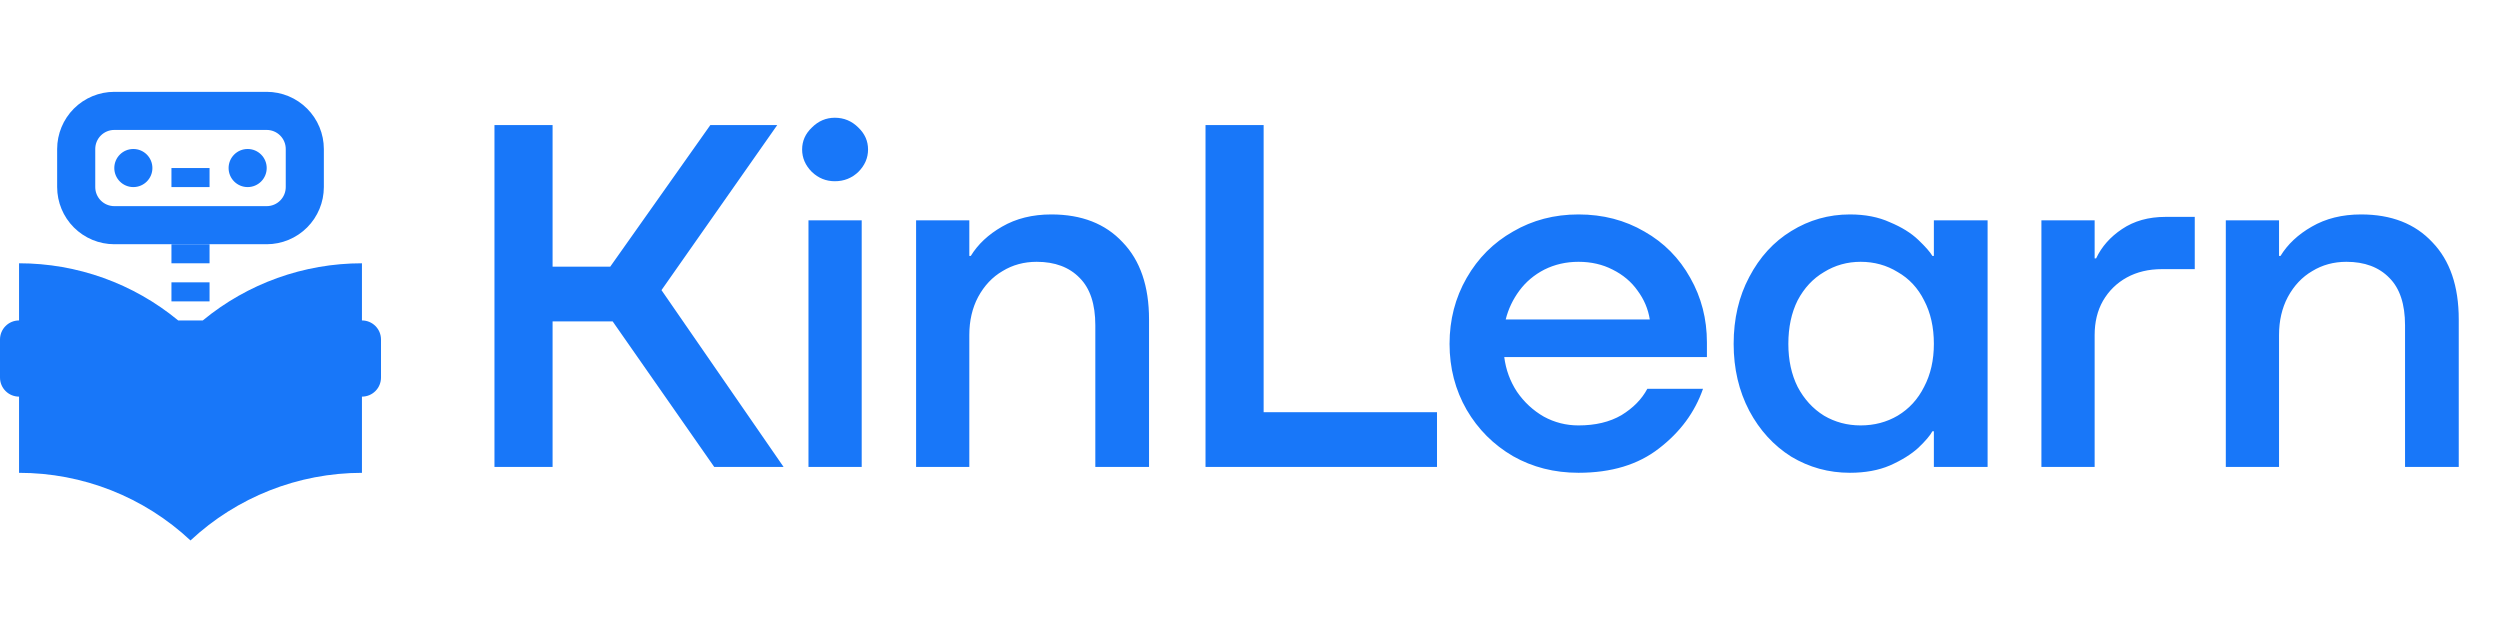
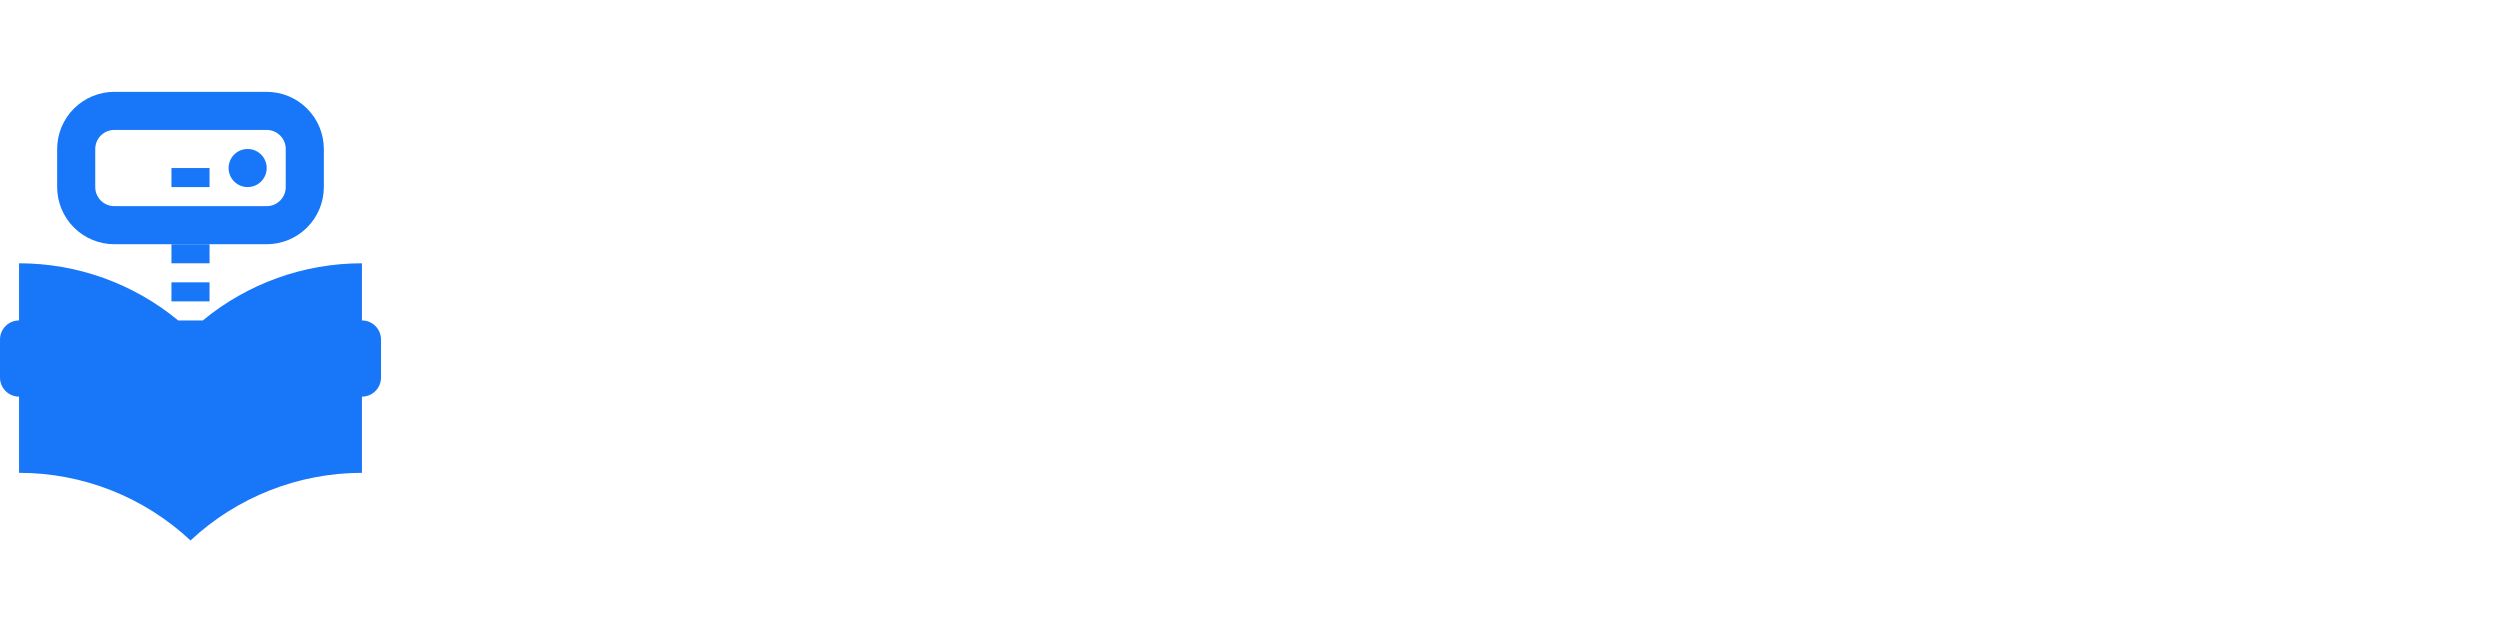
<svg xmlns="http://www.w3.org/2000/svg" width="257" height="65" viewBox="0 0 257 65" fill="none">
  <path d="M17.625 25.107H21.542V27.066H17.625V25.107ZM17.625 17.274H21.542V19.232H17.625V17.274ZM17.625 29.024H21.542V30.982H17.625V29.024Z" fill="#1877F9" />
  <path d="M37.208 32.941V27.066C31.238 27.064 25.453 29.141 20.848 32.941H18.318C13.713 29.141 7.929 27.064 1.958 27.066V32.941C1.439 32.941 0.941 33.147 0.574 33.514C0.206 33.882 0 34.38 0 34.899V38.816C0 39.335 0.206 39.833 0.574 40.2C0.941 40.568 1.439 40.774 1.958 40.774V48.607C8.503 48.601 14.805 51.087 19.583 55.559C24.367 51.095 30.665 48.611 37.208 48.607V40.774C37.728 40.774 38.226 40.568 38.593 40.2C38.96 39.833 39.167 39.335 39.167 38.816V34.899C39.167 34.38 38.96 33.882 38.593 33.514C38.226 33.147 37.728 32.941 37.208 32.941Z" fill="#1877F9" />
-   <path d="M13.708 19.232C14.79 19.232 15.667 18.356 15.667 17.274C15.667 16.192 14.79 15.316 13.708 15.316C12.627 15.316 11.75 16.192 11.75 17.274C11.75 18.356 12.627 19.232 13.708 19.232Z" fill="#1877F9" />
  <path d="M25.458 19.232C26.54 19.232 27.417 18.356 27.417 17.274C27.417 16.192 26.54 15.316 25.458 15.316C24.377 15.316 23.5 16.192 23.5 17.274C23.5 18.356 24.377 19.232 25.458 19.232Z" fill="#1877F9" />
  <path d="M27.417 25.107H11.75C10.192 25.106 8.699 24.486 7.597 23.385C6.496 22.283 5.877 20.79 5.875 19.232V15.316C5.877 13.758 6.496 12.265 7.597 11.163C8.699 10.062 10.192 9.442 11.75 9.441H27.417C28.974 9.442 30.468 10.062 31.569 11.163C32.671 12.265 33.29 13.758 33.292 15.316V19.232C33.29 20.79 32.671 22.283 31.569 23.385C30.468 24.486 28.974 25.106 27.417 25.107ZM11.75 13.357C11.231 13.357 10.732 13.564 10.365 13.931C9.998 14.298 9.792 14.796 9.792 15.316V19.232C9.792 19.752 9.998 20.25 10.365 20.617C10.732 20.984 11.231 21.191 11.75 21.191H27.417C27.936 21.191 28.434 20.984 28.801 20.617C29.169 20.25 29.375 19.752 29.375 19.232V15.316C29.375 14.796 29.169 14.298 28.801 13.931C28.434 13.564 27.936 13.357 27.417 13.357H11.75Z" fill="#1877F9" />
-   <path d="M50.831 48V12.857H56.806V27.416H62.73L73.022 12.857H79.9L68.001 29.826L80.552 48H73.423L62.981 33.039H56.806V48H50.831ZM83.111 48V22.647H88.583V48H83.111ZM85.822 18.631C84.918 18.631 84.132 18.313 83.463 17.677C82.793 17.007 82.458 16.238 82.458 15.367C82.458 14.497 82.793 13.744 83.463 13.108C84.132 12.439 84.918 12.104 85.822 12.104C86.759 12.104 87.562 12.439 88.232 13.108C88.901 13.744 89.236 14.497 89.236 15.367C89.236 16.238 88.901 17.007 88.232 17.677C87.562 18.313 86.759 18.631 85.822 18.631ZM94.174 48V22.647H99.646V26.312H99.796C100.533 25.107 101.604 24.103 103.01 23.3C104.449 22.463 106.139 22.044 108.08 22.044C111.193 22.044 113.636 22.998 115.41 24.906C117.217 26.78 118.121 29.424 118.121 32.838V48H112.599V33.441C112.599 31.265 112.063 29.642 110.992 28.571C109.921 27.466 108.448 26.914 106.574 26.914C105.269 26.914 104.097 27.232 103.06 27.868C102.022 28.471 101.185 29.358 100.55 30.529C99.947 31.667 99.646 32.972 99.646 34.445V48H94.174ZM123.927 48V12.857H129.902V42.377H147.724V48H123.927ZM162.268 48.602C159.791 48.602 157.548 48.033 155.54 46.895C153.532 45.724 151.942 44.134 150.771 42.126C149.599 40.084 149.014 37.825 149.014 35.349C149.014 32.872 149.599 30.613 150.771 28.571C151.942 26.529 153.532 24.94 155.54 23.802C157.548 22.63 159.791 22.044 162.268 22.044C164.778 22.044 167.037 22.63 169.045 23.802C171.053 24.94 172.626 26.529 173.764 28.571C174.902 30.579 175.471 32.788 175.471 35.198V36.704H154.637C154.804 38.009 155.239 39.198 155.942 40.269C156.678 41.34 157.599 42.193 158.703 42.829C159.808 43.431 160.996 43.733 162.268 43.733C164.008 43.733 165.481 43.381 166.686 42.678C167.89 41.942 168.777 41.038 169.346 39.967H175.07C174.233 42.377 172.727 44.419 170.551 46.092C168.409 47.766 165.648 48.602 162.268 48.602ZM169.597 32.838C169.43 31.767 169.012 30.78 168.342 29.876C167.706 28.973 166.853 28.253 165.782 27.718C164.744 27.182 163.573 26.914 162.268 26.914C160.996 26.914 159.824 27.182 158.753 27.718C157.716 28.253 156.862 28.973 156.193 29.876C155.524 30.78 155.055 31.767 154.787 32.838H169.597ZM190.167 48.602C187.992 48.602 185.984 48.05 184.143 46.946C182.335 45.808 180.896 44.235 179.825 42.227C178.754 40.185 178.219 37.892 178.219 35.349C178.219 32.771 178.754 30.479 179.825 28.471C180.896 26.429 182.335 24.856 184.143 23.751C185.984 22.613 187.992 22.044 190.167 22.044C191.74 22.044 193.113 22.312 194.284 22.848C195.489 23.35 196.46 23.952 197.196 24.655C197.932 25.358 198.418 25.91 198.652 26.312H198.802V22.647H204.325V48H198.802V44.335H198.652C198.418 44.77 197.932 45.339 197.196 46.042C196.46 46.711 195.489 47.314 194.284 47.849C193.113 48.351 191.74 48.602 190.167 48.602ZM191.272 43.733C192.678 43.733 193.949 43.398 195.087 42.729C196.259 42.026 197.162 41.038 197.798 39.767C198.468 38.495 198.802 37.022 198.802 35.349C198.802 33.642 198.468 32.152 197.798 30.88C197.162 29.609 196.259 28.638 195.087 27.969C193.949 27.266 192.678 26.914 191.272 26.914C189.9 26.914 188.644 27.266 187.507 27.969C186.369 28.638 185.465 29.609 184.795 30.88C184.16 32.152 183.842 33.642 183.842 35.349C183.842 37.022 184.16 38.495 184.795 39.767C185.465 41.038 186.369 42.026 187.507 42.729C188.644 43.398 189.9 43.733 191.272 43.733ZM209.857 48V22.647H215.329V26.563H215.48C216.049 25.358 216.936 24.354 218.14 23.551C219.379 22.714 220.868 22.296 222.609 22.296H225.621V27.667H222.257C220.885 27.667 219.68 27.952 218.642 28.521C217.605 29.09 216.785 29.893 216.182 30.931C215.613 31.935 215.329 33.106 215.329 34.445V48H209.857ZM228.813 48V22.647H234.285V26.312H234.436C235.172 25.107 236.243 24.103 237.649 23.3C239.088 22.463 240.778 22.044 242.719 22.044C245.832 22.044 248.275 22.998 250.049 24.906C251.856 26.78 252.76 29.424 252.76 32.838V48H247.238V33.441C247.238 31.265 246.702 29.642 245.631 28.571C244.56 27.466 243.087 26.914 241.213 26.914C239.908 26.914 238.736 27.232 237.699 27.868C236.661 28.471 235.825 29.358 235.189 30.529C234.586 31.667 234.285 32.972 234.285 34.445V48H228.813Z" fill="#1877F9" />
</svg>